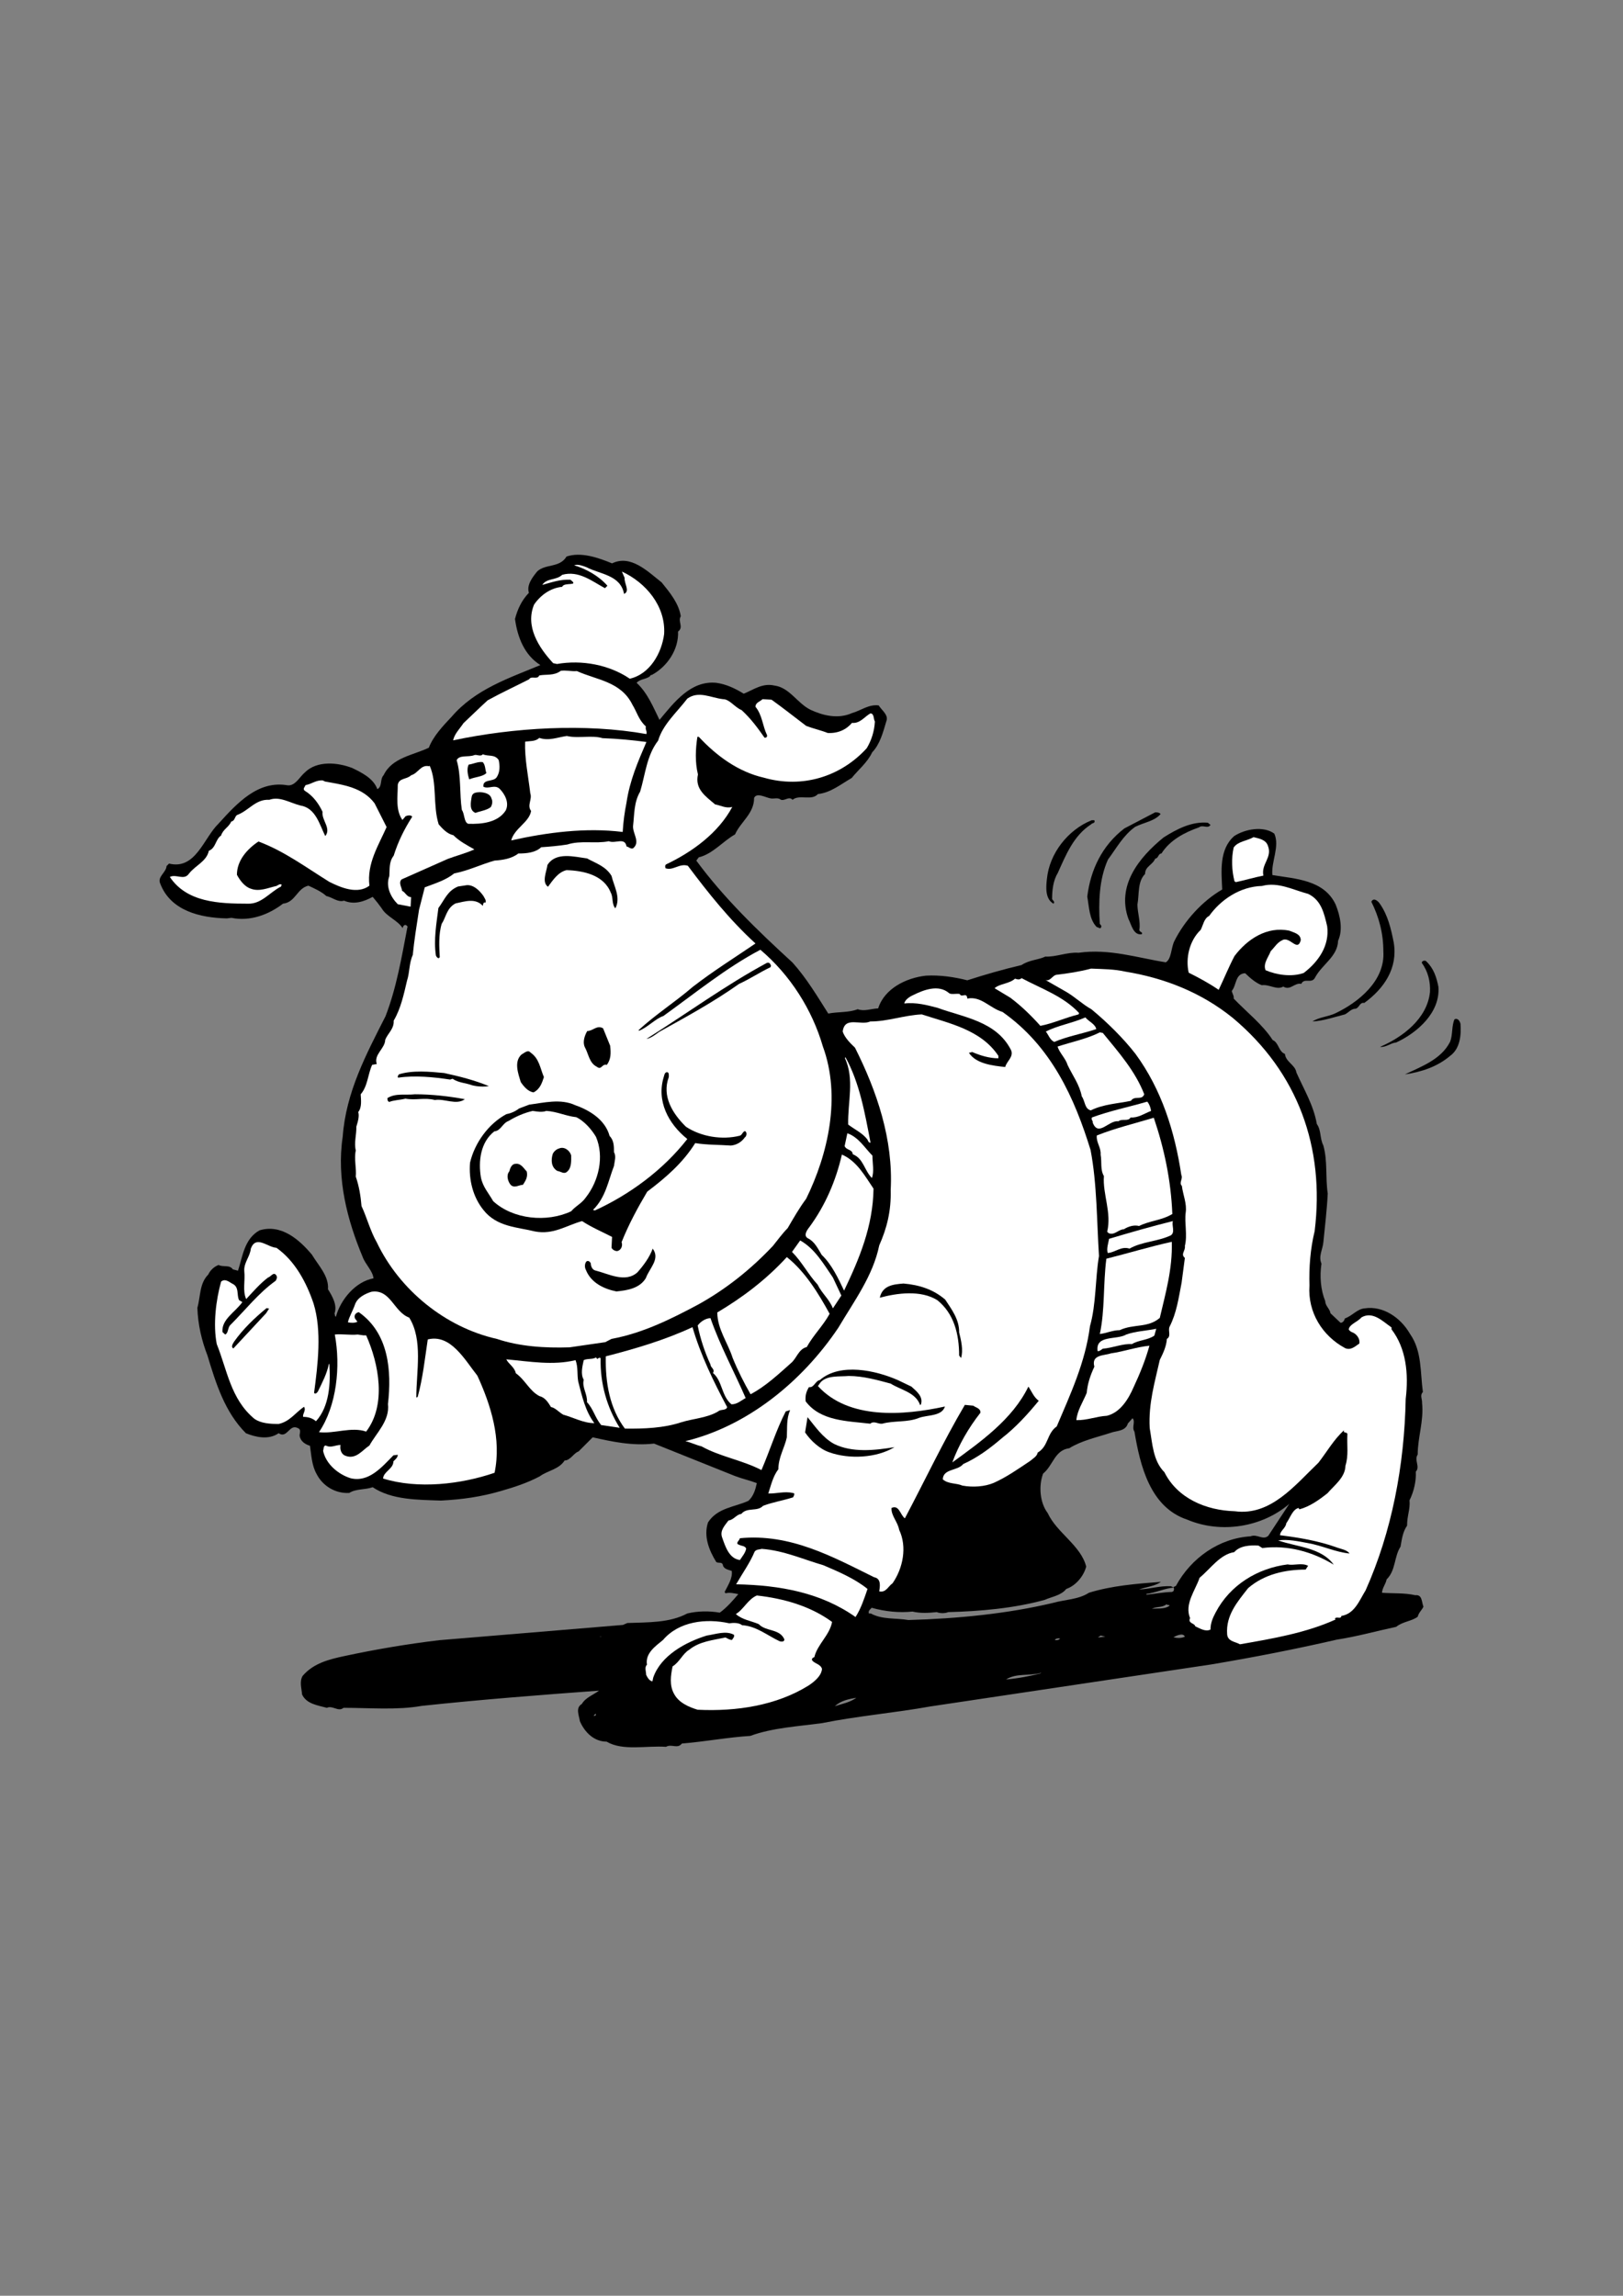
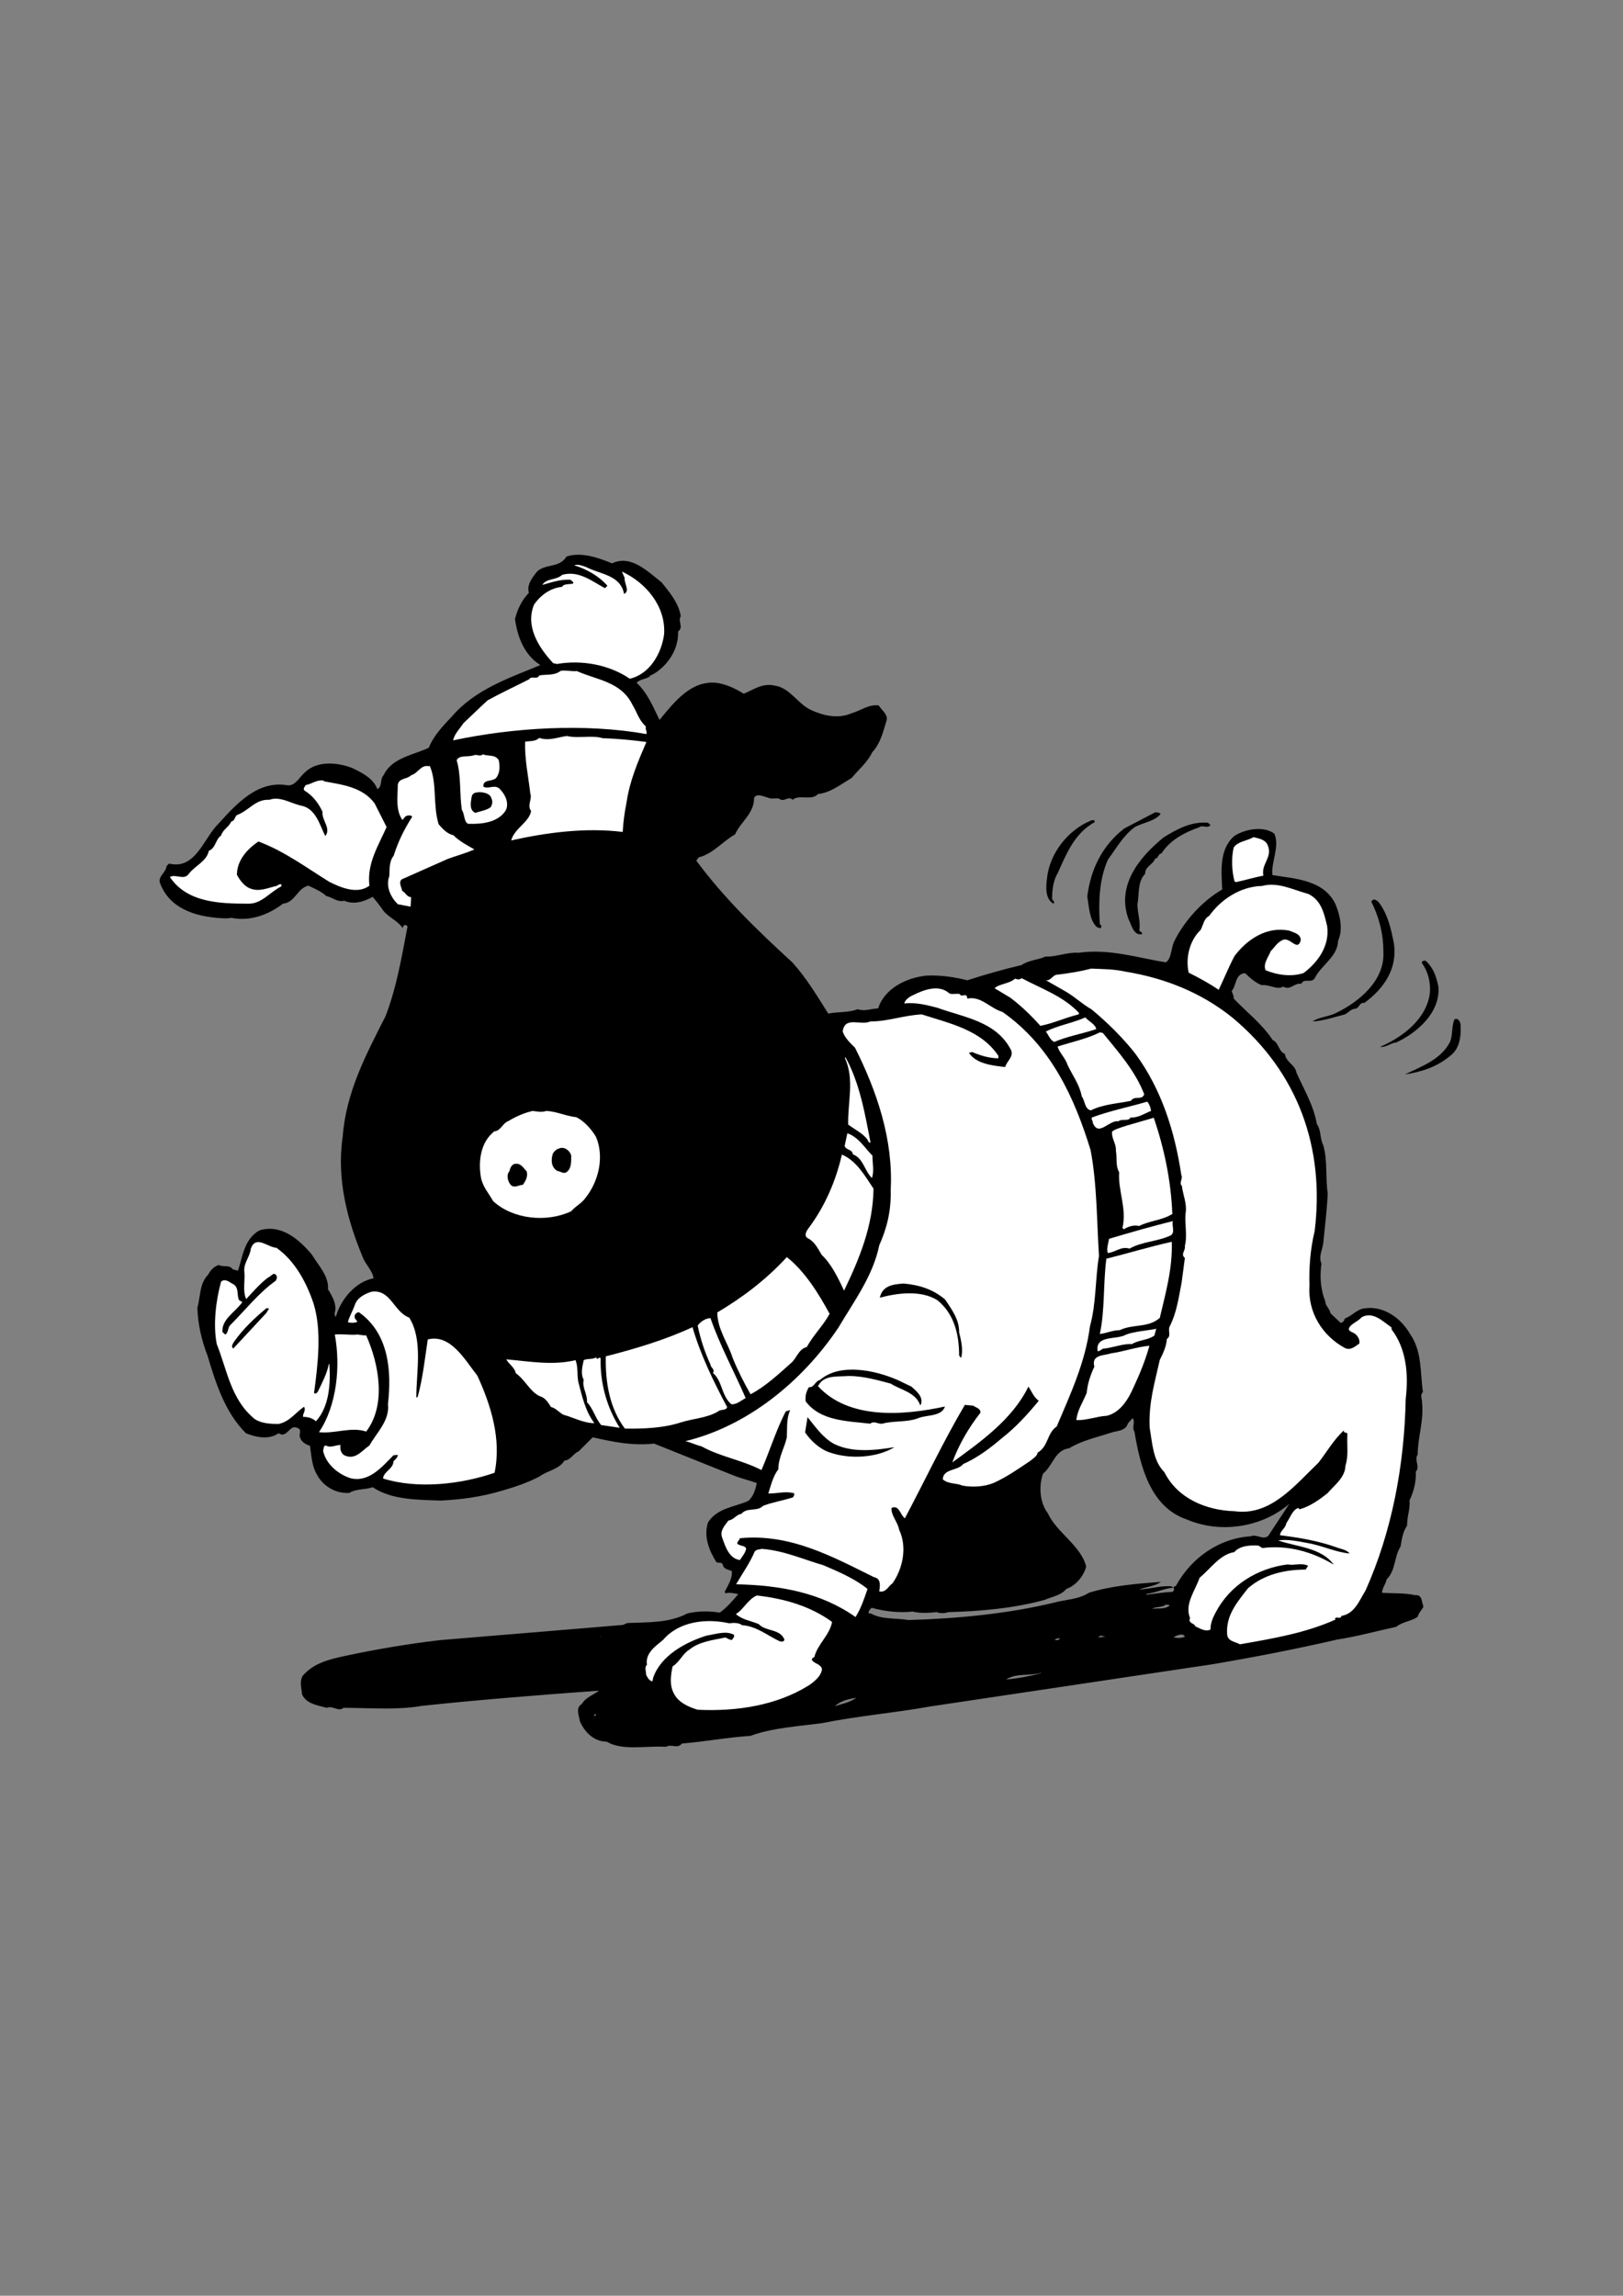
<svg xmlns="http://www.w3.org/2000/svg" version="1.2" baseProfile="tiny" id="Laag_1" x="0px" y="0px" viewBox="0 0 595.3 841.9" overflow="scroll" xml:space="preserve">
  <rect x="0" y="0" width="595.3" height="841.9" fill="#808080" stroke="none" />
  <path d="M224.5,206.6c6.8-3.3,12.9,2.8,18.2,7c3,3.7,6.3,7.7,7,12.4c-1.2,1.9,1.2,4-1,5.6c0.3,6.6-4,12.9-9.6,15.9  c-0.3,0-0.7,0.2-0.7,0.5c-1.6,1.2-3.5,0.9-4.9,2.4c4,3.7,6.1,8.9,8.4,13.6c5.4-6.5,11.5-14.5,20.8-13.6c3.7,0.5,7,2.1,10.1,4  c3.5-1.4,6.8-4,11.2-3c5.6,0.7,8.4,6.5,13.3,8.9c4.5,2.1,10.1,3.5,15.2,1.2c3.3-0.9,6.1-3.3,9.8-2.8c1.2,1.9,3.7,3.5,2.8,5.8  c-1.2,4-2.3,8.4-5.2,11.4c-1.7,3.7-5.2,6.5-7.5,9.4c-4,2.3-7.7,5.4-12.4,5.9c-2.3,2.6-6.8,0-9.3,2.1c-1.4-1.6-3.3,1-4.7-0.3  c-1.2-0.5-2.1,0-3.3-0.2c-1.9-0.3-5.1-2.3-6.1-0.2c0,5.8-4.9,8.7-7,13.4c-4.2,2.3-8.2,7.2-13.3,8.4l-0.9,1.2  c10,13.6,22.5,25.7,35.3,37.4c5.2,5.8,9.1,12.4,13.1,18.7c3.5-0.7,7.5-0.3,10.8-1.6c2.4,0.9,4.9-0.2,7.5-0.3  c2.3-7.3,10.3-11.2,17.5-12c5.2-0.3,10.5,0.5,15.2,1.7c6.5-2.1,13.1-4,19.9-5.6c2.8-1.9,6.3-1.9,8.7-3.1c4,0.2,8-1.7,12.2-1.4  c11.3-1.6,21.8,1.9,32,3.5c2.1-1.2,1.9-5.2,3.1-7.7c3.7-7.5,10.3-14.8,17.6-19c-0.3-6.6-1.2-14.7,4.4-19.6c4-2.6,10.7-3.8,14.7-0.9  c2.1,4.7-1.2,10.3-0.7,15.2c8.4,1.4,18.9,1.7,23.2,10.8c1.6,4,2.8,9.1,0.9,13.3c-0.2,5.8-5.8,8.6-8.4,13.4c-1.2,2.6-4,0-5.1,2.4  c-2.6-0.5-4,2.6-6.6,1c-2.4,1.4-5.1-0.9-7.9-0.5c-2.3-0.9-4.2-2.6-6.1-4.4c-3.7,0.2-3.1,4.4-4.9,6.5c0.2,1,0.9,1.9,0.7,2.8  c4.7,4.9,10.7,9.6,14.3,15.2c2.3,1,2.1,4.2,4.5,5.1c0.3,3,3.8,4,4.2,6.8c2.8,6.3,6.3,12,7.5,18.9c1.7,2.4,1,5.1,2.4,7.9  c1.6,5.8,0.7,11.5,1.6,17.6c-0.3,6.1-1,11.7-1.6,17.8c-0.2,2.6-1.9,5.2-0.7,7.9c-0.7,4.7-0.3,9.6,1.4,13.8c0,1.7,1.7,2.8,1.9,4.4  l3.7,3.5c0.9,0,1.4-0.9,1.6-1.6c2.8-1,4.5-3.5,7.3-3.7c6.6-1,13.1,3.3,16.6,9.4c4.4,6.3,3.7,14,4.7,21.3c-1.2,1.2-0.2,2.6-0.3,4  c0.7,6.5-1.6,12.6-1.6,18.9c-1.4,2.1,1,4.5-0.7,6.3c0.2,3.3-0.7,7.3-2.3,10.5c0.3,3.3-0.9,5.6-0.9,9.3c-1.6,2.3-1.9,4.9-2.4,7.7  c-2.4,3.7-1.7,8.7-5.1,12c-0.3,1.7-1.6,3.1-1.7,4.9c3.8,0.3,8.4,0,12.2,0.9c2.6-0.3,2.3,2.4,3,4.2c-0.5,1.2-1.7,2.1-2.1,3.7  c-2.3,1.7-5.4,1.7-7.9,3.7c-7.5,1.6-14.1,3.5-21.8,4.7c-15.2,3.5-30.6,6.5-46.1,9.1l-103,15.4c-12.7,2.3-26.7,3.5-39.6,6.1  c-8.7,1.2-18.3,1.7-26.4,4.7c-8.2,0.5-16.6,2.1-25.1,2.8c-1.6,2.1-3.8,0-5.8,1.2c-7.3-0.5-15.9,1.6-21.8-1.9c-4.5,0-8-3.3-9.8-7.5  c-0.3-2.1-1.7-4.9,0.7-6.3c1.4-2.4,4.2-3.3,6.3-4.9c-21.7,1.6-43.7,3.3-65.1,5.6c-8.9,1.6-19.2,0.7-28.6,0.7c-1.9,1.6-4-1-6.1,0  c-3.3-0.9-7.5-1.4-9.1-4.9c-0.2-2.4-1-4.7,0.2-6.8c4-4.7,9.8-6.1,15.4-7.3c11.2-2.4,22.9-4.4,34.7-5.8l67.4-5.6l1.6-0.7  c7.7-0.3,15.4,0,22-3.5c3.8-0.9,7.9-1,11.9-0.3c2.4-1.7,4.9-4.5,6.8-6.8c-1.6-0.3-3.1-0.7-4.7-0.3l-0.3-0.5c1.2-2.4,3-5.1,2.6-7.7  c-1.4-0.5-3.1-0.7-3.3-2.4c-0.5-1-1.7-0.3-2.4-0.9c-2.6-4.2-4.7-9.4-3-14.5c3.5-5.4,9.8-5.6,14.8-7.9c1.9-1.7,2.6-4.2,3.1-6.5  c-2.6-1-5.4-1.6-8-2.6c-10-4-19.7-7.9-29.7-11.9c-8,0.9-15.4-0.7-22.5-2.3l-5.2,5.2c-1.7,0.5-3,3.3-5.1,3.3  c-2.1,3.3-6.3,3.7-9.1,5.8c-4.5,2.4-9.4,4-14.3,5.4c-7.2,2.1-14.1,3.1-22,3.5c-8.4-0.3-18-0.2-25-4.9c-2.8,1-6.1,0.5-8.6,2.1  c-5.1,0.3-9.8-2.6-12-7c-1.7-3-1.9-6.8-2.4-10.3c-1.7-0.5-3.5-1.6-3.8-3.7c0-1,0.7-2.3-0.7-2.8c-3.1-1.6-3.8,4-7,1.9  c-3.7,2.6-8.6,1.4-12,0c-7.7-7.7-11-18.2-14.1-28.5c-2.1-5.4-3.5-11.3-3.7-17.5c1.2-4.2,0.7-8.9,4-12.2c0.7-1.6,2.3-3,3.8-3.5  c1.6,0.9,4-0.2,5.2,1.6l1.9,0.5c1.7-5.2,2.3-11.7,7.9-14.8c7.9-2.4,14.5,3.3,19.2,8.9c2.4,4,6.3,7.9,5.9,12.7  c1.6,2.6,3.5,5.8,2.4,8.9c0.2,0.3,0,0.9,0.5,1.2c1.7-6.3,7.2-12.9,13.8-14.1c-0.3-2.8-3-5.1-4-7.9c-5.6-13.4-9.6-28.6-7.3-44  c1.2-16.4,8.6-30.2,15.7-44.2c4-10.3,5.9-21.5,8-32.5c0.3-0.5-0.3-0.9-0.7-1c-0.7,0-1,0.9-1,1.2c-1.9-3-5.9-4.2-7.7-7.3  c-1-1.4-2.1-2.8-3.3-4.2c-3.1,1.7-6.8,3-10.5,1.4c-2.3,0.7-4.2-1.2-6.5-1.7c-1.9-1.7-4.4-2.8-6.6-3.8c-4.2,1-4.7,6.1-9.3,6.6  c-5.2,4-12,6.6-18.9,5.2l-1.7,0.2c-9.8-0.2-20.6-2.8-24.4-12.7c-1.2-2.6,2.1-4,2.3-6.5l0.9-0.9c9.8,2.4,12.7-9.4,18.2-14.7  c6.8-7.5,14.5-15.9,25.3-14c2.8,0.3,4.4-3.1,6.3-4.7c4.5-4.5,12.2-3.7,17.5-1.6c3.5,1.7,7.7,3.8,9.1,7.7c1.9-0.9,0.9-3.7,2.3-5.1  c3.1-6.5,10.8-7.3,16.6-10.1c1.6-4.2,5.1-7.9,8.4-11.4c8.7-10.1,21-14.1,32.5-18.9c-5.9-3.7-8.4-10.3-9.3-16.9  c0.9-3.5,2.4-6.8,5.1-9.6c-0.9-2.8,1.2-5.6,3.1-7.9c3.1-2.8,8.2-1.2,10.7-5.4C213.1,202.3,219.4,204.5,224.5,206.6z M415.4,520.1  l-1.7,1.9c-0.9,3-4.2,2.6-6.5,3.5c-4.9,1.6-10.5,2.8-15,5.6c-5.4,0.7-5.9,6.3-9.6,9.3c-1.7,4.5-1.2,10.7,1.7,14.5  c3.3,7.2,12.2,11.9,14.1,19.6c-0.9,3.5-3.8,7-7.3,8.2c-1.9,2.4-5.2,2.8-7.9,4c-11.2,3.1-23.7,4.2-35.4,4.5c-1.2,0.5-3,0.5-4.2,0  c-3,0.3-5.9,0.5-8.9-0.2c-4.9,0.5-10,0-15-1.4c-0.3,0.5-1.4,1-1,2.1h0.7c4.2,2.3,9.1,1.6,13.8,2.4c18-0.5,36.3-2.3,53.1-6.3  c4.2-1.2,9.3-1.2,13.1-3.7c8.4-2.6,17.3-3.3,26.4-4c-2.1,1.6-5.6,1.9-8,2.8c4.2-0.2,7.5-1.4,11.7-1.2l1,0.5c-3.5,0.3-6.5,1.9-10,2.3  v0.3c3.1-0.3,5.9-0.9,9.4-1l0.5-0.3c0.3-0.7,0.3-0.9,0-1.4c0.3-0.3,0.5-0.3,0.9-0.5c5.6-10.3,15.9-17.5,27.4-18.2  c2.4-1,4.5,1.6,6.5-0.2l7.7-11.7c-10,8.6-25.1,11-37.4,5.8c-13.6-4.5-17.3-19.7-19.4-32.3C415,523.4,416.6,521.3,415.4,520.1z   M427.9,588.3c-1.7,1.4-3.7,0.7-5.4,1.7c1.6-0.3,4.7,0.3,6.5-1.2C428.8,588.3,428.3,588.9,427.9,588.3z M396.5,594.8  c-3,1.4-5.6,1.4-8.9,1.4C390.4,595,393.4,595,396.5,594.8z M430.4,600.4c1,0.3,2.8,0.5,4.2-0.2C433.9,598.6,431.4,599.9,430.4,600.4  z M222.2,599.9c-0.3,0.5-2.1,0.2-2.3,0.4C220.7,600.4,221.5,599.9,222.2,599.9z M405.4,600.2l-1.7-0.4l-1,0.7L405.4,600.2z   M386.9,601.4c0.7,0.2,1.6,0,1.9-0.5C388.1,600.7,387.2,600.9,386.9,601.4z M409.9,603c-0.9,0.5-2.1,1-3.3,1  C407.8,604,408.5,602.6,409.9,603z M369.3,603.7c-2.6,0.5-4,1.4-6.8,1.6C364.4,604.2,367.2,603.3,369.3,603.7z M305.9,605.3l0.3-0.9  v0.9H305.9z M390,605.3c0,0.7-1.4,0.5-1.7,0H390z M325.6,605.6l0.2-0.2l0.2,0.2H325.6z M227.6,606.3c0-0.4-0.3-0.2-0.5-0.2  c0.3-0.2,0.7-0.3,1.2-0.3L227.6,606.3z M412.6,606.8c-2.3,0.4-5.2,1-7.3,0.9c1.9-0.5,4.5-0.3,6.3-0.9H412.6z M202.5,607.4  c-0.9,0.2-1.9,1.2-3,0.3C200.6,607.4,201.6,607,202.5,607.4z M160.8,608.4c-0.7,0.7-3.3,0.3-3.8-0.2L160.8,608.4z M342.4,608.6  l0.5,0.4l-4,0.3c0.9-0.3,0.7-1.2,1.9-0.9C341,609.3,342,608.8,342.4,608.6z M202.8,611.2c-1.6,0.7-3.7,1.9-5.8,1.2  C199,612.1,200.9,611.4,202.8,611.2z M354.8,611.9h0.5H354.8z M394.7,611.9c-1.4,0.9-3.7,0.9-4.9,0.9  C391.3,611.9,393.2,612.1,394.7,611.9z M365.9,613.6l1.2-0.3l0.5,0.2L365.9,613.6z M381.7,613.5c-4.4,1.2-8.9,0-12.7,2.4  c4.4-0.4,8.7-1.2,12.9-2.3L381.7,613.5z M180.1,614.3l0.3-0.2l0,0L180.1,614.3z M358.4,616.8c-1.2,1.2-3.5,0.5-4.9,0.7  C354.9,616.8,357,617.5,358.4,616.8z M332.8,620.6c-1.2,0.9-2.6,1.4-4.4,1.2C330,621.2,331,621,332.8,620.6z M306.2,625.7  c2.8-0.9,5.6-1.4,7.9-3.1C311.3,623.1,308.5,623.6,306.2,625.7z M218.4,628.5l-0.7,0.7h0.5C218.6,629.2,218.7,628.5,218.4,628.5z   M233.2,634.1c-0.9,0.3-1.9,0.9-3,0.5C231.1,633.4,232.4,634.1,233.2,634.1z" />
  <path fill="#FFFFFF" d="M228.9,217.8c2.3-1,0-3.8,0.2-5.9l-1-2.3c8.7,4,16.1,12.6,15.5,22.9c-0.9,7-5.2,14.7-12.6,16.4  c-7.5-5.1-17.5-7-26.7-5.4l-1.4-0.3c-5.4-5.8-10.3-13.6-7-21.5c2.4-3.5,6.1-6.1,10.3-6.5c0.7-1.9,6.5,0,3-2.6c-3.7-0.2-7,1-10.3,1.9  c1.7-2.6,5.1-1.6,7.3-3.7c6.1-1.7,11,2.4,15.7,4.9l0.9-0.9c-3.3-3.7-7.7-6.1-12.2-7.5c1.4-0.5,3.1,0.2,4.5,0.7  C220,210.6,227.6,210.8,228.9,217.8z" />
  <path fill="#FFFFFF" d="M211.6,246.1c7.3,3.3,16.2,3.8,20.4,12.4c1.6,2.6,2.3,5.6,4.9,7.9c-0.3,1.2,0.5,1.6,0.2,2.8  c-22.4-4-48.7-2.4-70.9,2.3c0.5-2.4,2.4-4.2,3.8-6.3c3-2.8,5.8-5.6,8.9-8.4c5.1-2.8,10.1-5.1,15.2-7.7c0.7-1.4,3,0.3,3.7-1.4  c2.6-0.5,5.4,0.2,7.9-1.7C207.6,245.7,209.7,246.3,211.6,246.1z" />
-   <path fill="#FFFFFF" d="M272,260.4c3.3,3,5.9,6.5,8.4,10.1c0.5,0.2,1.2-0.3,0.9-1c-1.6-3.3-1.7-7.3-4.2-10.3c0-1.6,1.7-1.9,2.6-2.8  l3.3,0.2c4.2,3,8.6,6.5,12.7,9.6c2.6,1,5.4,1.6,7.9,2.6c3.7,0.2,6.8-1.2,8.9-3.7c3,0.3,4.7-2.4,6.8-3.5c1.4,0.2,1,1.9,1.6,3  c-0.2,3.5-1.2,6.8-3,9.8c-9.6,10.5-23.7,14.8-37.7,10.8c-9.3-2.1-17.3-7.9-23.9-15h-0.5c-0.7,4.5-0.9,9.3,0.2,13.8  c-1.2,5.4,2.8,8,6.3,11c1.9,0.3,4,1.6,6.3,0.9c-5.1,9.6-14.8,16.6-24.3,21.1c-0.5,0.5-0.3,0.9-0.2,1.4c2.8,1,5.1-1.9,8.2-0.9  c7.5,10,15.2,19.7,24.8,28.5c-7.5,5.1-15.5,10.1-23,15.9c-6.5,5.6-13.6,10.1-19.9,15.9l0.2,0.2c3.1-1.2,6.1-4.5,8.9-5.4  c11.7-8.4,23.2-17.8,35.6-24.3c11,9.3,19,22,22.9,35.4c6.8,18.5,1.9,39.6-6.1,55.9c-2.6,3.5-4.7,7.2-6.8,10.8  c-1.9,1.9-3.7,4.4-5.4,6.5c-8.2,8.7-17.3,15.9-27.4,21.5c-10.1,5.4-20.4,10.5-31.8,12.6l-2.3,1.2l-13.1,1.9  c-9.1,0.3-18.3-0.3-26.7-3.1c-18.7-4.2-35.6-17.8-44-35.4c-2.4-4.2-3.7-9.3-5.6-13.3c-0.3-3.7-0.9-7.3-2.1-10.8c0.3-3-0.7-6.5,0-9.6  c-0.7-2.8,0.3-5.9,0.2-8.7c0.5-1.7,1.2-3.8,0.7-5.4c1.4-1.7,1-4.5,0.9-6.5c2.6-3,2.6-7.3,4.2-10.8l1.7-0.3c-1.2-3.5,3-5.6,3.1-8.9  c0.9-2.3,3.3-4,3.1-7c2.6-4.4,3.7-9.6,4.9-14.7c1-3,0.7-6.3,2.1-9.4c0.5-5.2,1.4-10.8,2.3-16.6l2.1-8.2c3.7-1.4,7.7-2.6,10.8-5.1  c5.2-1,9.8-3.3,14.8-4.7c3-0.2,6.3-0.7,8.7-2.6c3,0,6.3-0.3,8.4-2.3c3-0.2,6.5-0.5,9.6-1c4.9-1.6,10.3-0.2,15.2-1.2  c2.4,1,5.9-1.6,6.5,1.9c0.9,0.2,1.4,1,2.4,0.7c2.8-2.3-0.2-5.4,0-8.2c0.5-4.4,0.3-8.7,2.6-12.6c1.9-6.3,2.4-13.3,6.6-18.7  c1.7-5.9,6.8-10.3,10.7-15.4c4.2-3,8.6-0.3,13.1,0.2C267.6,256.4,269.5,259.4,272,260.4z" />
  <path fill="#FFFFFF" d="M221,270.7c5.6,0.2,10.8,0.7,16.1,1.4c-3.1,7.2-6.1,14.1-7.3,22.2c-0.7,3.5-1.2,7.2-1.4,10.8  c-13.6-1.7-27.9,0.2-40.9,3.1c1.2-4.5,6.6-6.6,7.3-10.8c-1.6-2.1,0.5-4.2-0.3-6.5c-0.7-6.1-2.1-12.6-1.9-18.9c1.7-0.3,3.8,0,5.2-1.4  c3.5,1.2,6.6-0.2,10.1-0.7C212.1,270.9,217,269.5,221,270.7z" />
  <path fill="#FFFFFF" d="M182.9,278.7c0.5,2.1,0.5,4.5-0.7,6.3c-1.2,1.9-5.2,0.5-4.9,3.5c1.9,1,4-0.9,5.9,0.7c1.9,1.9,3.7,5.1,2.3,8  c-2.8,4.4-8.7,5.1-13.8,4.9c-1.6-0.7-1.2-3.5-2.3-5.1c-0.9-5.9-0.2-12.6-1.9-18.2c0.9-2.1,4.4-1,6.5-1.9c0.9-0.3,2.3,0.7,3.1-0.3  C179.1,277.5,181.4,276.5,182.9,278.7z" />
-   <path d="M178.4,283.5c-1.4,1.4-4.2,1.4-6.3,2.3c-0.5-1.6-1-3.8-0.2-5.4c1.6-0.2,3.5-1.2,5.2-0.9  C178.1,280.7,177.9,282.2,178.4,283.5z" />
  <path fill="#FFFFFF" d="M160.9,302.3c1.4,1.6,3.1,3.5,5.4,4c2.3,2.3,5.1,3.7,7.7,5.2c-3.1,1.4-6.6,2.3-9.8,3.5l-16.9,7.5  c-1.2,1.2,0,2.8,0.2,4.2c1.2,0.5,1.7,2.3,3.3,2.3l-0.2,3.5l-4.7-0.9c-2.6-2.6-4.5-6.5-3.1-10.3c0.2-2.6-0.2-5.2,1.6-7.5  c1.6-5.1,3.8-9.6,6.8-14.3c-0.5-0.7-1.6-0.5-2.4-0.2l-1.2,1.4c-2.6-3.7-1.7-8.6-1.7-12.9c0.5-2.6,3.3-1.9,4.9-3.5  c2.6-0.7,3.5-4,6.6-3.3l0.2-0.2C160.4,287.1,158.7,295.3,160.9,302.3z" />
  <path fill="#FFFFFF" d="M119.2,286.6c6.6,1.2,13.8,2.1,18.2,8l4.4,8.7c-3,6.8-7.3,13.4-6.3,21.5c-4.4,3.3-10.5,0.7-14.7-1.4  c-8.7-5.4-16.6-11.3-26-14.8c-4.2,2.8-7.9,7-7.9,12.2c1,1.9,2.8,4.4,5.1,5.1c3.1,1.2,6.3-0.3,9.4-1c0.5-0.2,1.2-0.9,1.9-0.5  l-0.2,0.7c-4.2,2.1-7.2,6.5-12.2,6.3c-10.7,0-22.4-0.5-28.6-9.8c2.3-1.2,5.2,1.4,7-1.2c2.3-3,6.5-4.5,7.3-8.4c2.6-1,2.4-4.2,4.5-5.6  c0.7-2.3,2.8-3,3.7-5.1c1.4-0.3,1.2-1.7,2.1-2.4c4.4-1.6,6.8-5.9,11.9-5.6c3.8-1.4,7.7,1.2,11.4,2.1c5.6,0.9,7,7,9.1,11.2  c2.3-2.8-1.4-5.8-1-8.9c-1.4-3-3.5-5.9-6.5-7.7c-0.9-0.7,0-1.4,0.3-2.1c2.1-0.3,3.8-1.9,6.3-1.7L119.2,286.6z" />
  <path d="M180.3,292.9c0.5,1,0.2,2.3-0.3,3.1c-1.6,1.2-3.7,1.4-5.6,2.1c-2.4-0.9-1.7-4-1.4-5.9c0.3-1.6,1.7-1.6,3-1.7  C177.7,290.6,179.8,291,180.3,292.9z" />
  <path d="M425.7,298.5c-2.1,2.6-6.1,3.1-9.3,4.7c-4.4,3.1-7,8-10,12c-3.3,7.3-3.5,15.9-3,23.6c0.3,0.5,0.7,0.5,0.5,1.2  c-0.3,0.9-1,0-1.6,0c-2.8-2.8-2.8-7.3-3.5-11.2c1.2-9.8,5.4-18.7,13.6-25l11.3-5.9C424.4,297.9,425.1,297.9,425.7,298.5z" />
  <path d="M401.4,300.9c0.5,1-0.9,0.9-1.2,1.4c-6.5,4.2-9.3,11.4-12.2,17.8c-1.7,2.8-2.1,6.3-2.1,9.6c0.2,0.5,1.2,1,0.5,1.7  c-3-1.7-2.8-5.8-2.4-9.1c0.9-9.3,7.7-18,16.4-21.5H401.4z" />
  <path d="M444,302.5c-1,1.6-2.8-0.2-4.2,0.9c-5.4,1.9-10.7,4.7-13.8,9.6c-1.2,0-1,1.7-2.3,1.9c-0.9,2.3-3.7,2.8-3.7,5.6  c-2.8,2.8-2.1,7.3-2.8,11.2c0,3,1.2,6.3,0.7,9.3c0,0.9,1.4,0.7,0.9,1.6c-3.1,0.5-3.8-3.5-4.9-5.6c-4.4-12.2,3.8-22.5,12.9-29.9  c4.9-3.1,10.3-5.9,16.2-5.4L444,302.5z" />
  <path fill="#FFFFFF" d="M465.1,310.3c1.6,4.2-2.6,6.6-1.7,10.8c-3.5,0.7-6.8,1.7-10.1,2.4l-0.5-0.3c-1-4-1.2-8.4-0.3-12.4  c1.6-2.3,4.9-2.4,7.3-3.8C461.8,307.5,464.4,307.9,465.1,310.3z" />
  <path d="M224.3,321.2c0.9,3.8,3.5,8,1.4,11.9c-1.4-1.6-0.7-4-1.7-5.8c-2.6-6.5-10.1-8-16.2-8.2c-3.1,0.7-5.1,3.8-6.8,6.1  c-2.4-1.7-0.5-5.6-0.2-8c3.1-4.9,9.8-3,14.5-2.4C218.6,316.6,222.2,317.7,224.3,321.2z" />
  <path fill="#FFFFFF" d="M479.8,327.8c4.9,2.3,5.9,7.3,7,11.9c0.9,7-3.1,12.9-8.6,17.1c-4.5,1.6-10,0.7-14-1c-1-2.4,1-4.7,1.9-7  c1.4-1.4,2.3-3.1,4.2-4c2.8-1.6,5.6,4.5,6.8,0c0-2.4-2.6-2.8-4.2-3.5c-8.2-1.7-15.4,3.1-20.1,9.3c-2.1,4-3.8,8.2-5.8,12.4  c-3.5-2.4-7.2-4.4-11-6.3c-1.2-5.2,0.2-11.7,4.4-15.7c0.9-1.7,1.2-4.2,3.1-5.1c4.2-5.9,11.3-10.8,19.4-11  C468.8,323.3,474.4,326.4,479.8,327.8z" />
  <path d="M177.4,328.7c0.3,0.7,1,1.4,0.7,2.3c-0.9-0.3-0.9,0.7-1,1.2c-2.8-3-6.6-1.6-10-0.9c-3.3,1.7-3.5,5.1-5.1,7.5  c-1.2,4-0.9,8.6-0.7,12.2c-0.5,1-1.2-0.2-1.4-0.5c-0.9-5.8,0.2-11.9,0.9-17.5c2.3-3.1,3.3-6.3,7.2-7.9l3.3-0.5  C173.9,324.5,176.1,326.8,177.4,328.7z" />
  <path d="M511.2,345.6c1.6,9.4-3.5,16.9-10.8,22.2c-1.7-0.3-1.7,1.6-3.1,2.1c-1.7,0-2.6,1.4-4,2.1c-4,1-7.9,2.4-11.9,2.6  c2.4-1.6,5.6-1.7,8.4-3c8.4-4,18.3-11.9,17.6-22.7c0-6.6-1.6-12.6-4.4-18.2c0.7-1.6,2.3-0.5,3.1,0.7  C509.1,335.7,510.2,340.6,511.2,345.6z" />
  <path d="M527.6,361.9c0.7,9.4-7.7,16.8-15.5,20.4c-2.1,0.2-3.8,1.9-5.9,1.6c8.2-3.5,17.3-10.3,18.3-20.1c0.2-3.8-0.7-7.5-3-10.7  c0-0.9,1.4-1,1.7-0.5C525.9,355.2,526.9,358.4,527.6,361.9z" />
-   <path d="M282.8,354.2l-0.2,0.5c-4,1.9-7.7,4.4-11.5,6.1c-9.6,6.8-19.6,12.2-29.3,17.6c-1.4,1-3,2.3-4.7,2.6  c14.8-9.3,29-19.7,44.2-27.9C282.3,352.8,282.6,353.6,282.8,354.2z" />
  <path fill="#FFFFFF" d="M412.7,356.3c14.1,2.3,27.8,7.5,39.6,17.1c23.7,19.9,33.7,47.3,29.9,78.1c-1.6,6.5-2.1,13.4-1.9,19.9  c-0.7,9.8,4.7,18.5,13.1,23c2.1,0.9,3.7-0.7,5.2-1.7c0.3-1.7-0.9-3.3-2.3-4c-0.7-0.2-1.4-0.7-1.6-1.2c0.3-1.9,3.1-2.6,4.7-4.4  c4.2-2.4,7.9,1.6,11,3.7v0.7c5.4,7,6.3,16.4,5.2,25.5c-0.5,24.6-5.1,48.7-14.7,70.2c-2.3,3.7-4,8.6-8.9,9.4c-0.2,1.4-1.7,0-2.4,1  l0.3,0.3c-10.8,4.9-23,7-35.1,9.1c-1.7-1-4.5-1-4.7-3.7c-0.5-7,3.8-11.9,7.7-16.9c5.9-5.1,13.6-6.8,21.1-6.8l0.9-1.4  c-2.4-1.2-5.1,0-7.5-0.5c-11,1.4-21.1,7.5-26.4,17.6c-1,1.9-1.9,3.8-1.9,6.3c-1.9,0.9-3.8-0.4-5.6-1.2c-0.2-1.2-2.8-1-1.9-3  c-2.1-5.2,1.9-10.1,3.5-14.8c4-3.3,7.5-8.6,12.7-9.4c2.1-2.4,5.9-2.6,8.9-2.4l1.4,0.9c9.4-1.2,18.5,1.4,26.2,6.1  c-4.5-6.3-13.6-6.5-20.4-8.9c3.5-0.5,7.3,0.3,11,1c5.2,0.9,10,3.3,15.2,3.8c-1-1.4-3.1-1.6-4.9-2.3c-6.5-2.3-13.4-3.5-20.6-4.4  c0-1.6,2.1-2.6,2.3-4.4c1.4-1.9,2.3-5.1,4.5-5.6l0.3,0.5c3.8-1,7.3-3.5,10.3-5.9c2.6-3,6.5-5.8,6.6-10.1c1.2-3.8,0.5-7.5,0.7-11.3  c0.2-1.4-1.7-0.3-1.2-1.7c-3.7,3.3-6.3,7.9-9.4,11.9c-8.6,8.2-17.5,19.6-30.7,17.8c-10.5-0.3-21-4.7-25.8-14.3  c-4.2-4.2-4.4-10.5-5.4-16.2c-0.5-9.1,1.9-16.9,3.7-25c1.2-2.4,2.4-4.9,2.6-7.7c1.7-1,0.3-3,1-4.5c2.6-5.1,3.3-10.5,4.4-16.1  l1.2-9.1c-1.7-1.4,0.3-2.6,0-4.4c1-4-0.2-8.4,0.3-12.2c0.5-3.3-1-6.5-1.4-9.8c-1.2-1.2,0.5-2.6-0.2-4c-2.4-15.9-7.2-31.3-16.8-44.4  c-4.5-5.8-10.5-11.7-16.2-16.4c-3.1-1.7-5.9-4.4-9.1-6.3l-7.7-4.4c1.7,0.5,2.3-1.4,3.8-1.9c4.2-0.5,8.9-1.2,12.9-2.3  C404.7,355.4,408.7,355.4,412.7,356.3z" />
  <path fill="#FFFFFF" d="M395.8,371.5l-0.2,0.5c-4.9,1.2-9.3,3.3-14,4.2c-3.3-3.7-7-7.3-11-10.3l-5.8-3.5c1.9-1.7,5.4-1.6,7.5-3.5  c0.9,0.3,1.7,0.5,2.4-0.2C382,362.6,390,365.3,395.8,371.5z" />
  <path fill="#FFFFFF" d="M352,364.5c0.7,1.6,2.6-0.9,2.8,1.7c5.1-1,8.2,3.5,12.9,4.9c18,12.6,26.5,31.8,32.3,50.6  c2.4,12.4,2.3,26.7,3.1,38.9c-1.4,8.2-1,17.6-3.3,25.7c-1.7,13.3-7.2,25-12.2,36.8c-3.7,2.6-3,7.3-7,9.6c-0.2,1.4-1.9,2.3-2.8,3.1  c-4.2,2.8-8.6,5.9-13.3,8c-3.3,1.4-7.7,1.7-11.5,1c-2.3-1-5.2-0.5-7.2-2.3c0.2-4,5.4-3,7.5-5.6c5.2-2.3,10-5.9,14.3-9.6  c4.9-3.8,9.3-8.6,13.4-13.6c-1.9-1.4-2.6-3.5-3.8-5.2c-5.8,12-17.6,20.3-27.9,27.8c2.3-6.3,5.9-12.6,10.3-18.2  c0.2-1.6-1.7-1.9-2.6-2.6l-3.1-0.3c-7.9,13.4-14.7,27.8-22,41.6c-1.7-1.2-2.1-5.1-4.9-3.8c-0.2,2.8,2.3,5.1,2.8,8  c3,6.3,1.4,14.1-2.4,19.6c-1.7,1.2-2.4,3.5-4.9,3c0.2-1.6,0.9-4.7-1.9-5.2c-15.2-7.5-30.7-16.1-49.2-14.3c-0.2,0.9-1.9,1.9-0.3,2.4  c0.9,0.5,2.1,0.3,2.6,1.4c-0.3,1.6-1.4,2.8-2.3,4.2c-4-0.5-5.4-5.1-6.5-8.2c-1-2.6,1-4.5,2.3-6.3c1.9-0.2,3-2.3,4.7-2.4  c2.1-2.6,5.9-0.7,8-3c3.8-1.4,7.3-1.9,11-3.1c0.2-0.5,1-1.6-0.2-1.6c-2.8-0.7-6.1,0.3-8.9,0.2c1-3,1.7-6.3,3.7-8.9  c0-4.4,2.3-7.9,3.1-11.7c0.2-3.8-0.2-6.6,1.2-10l-1.6,0.5c-3.5,6.8-5.8,14.3-8.9,21.5c-7.2-3.7-15.2-4.9-22-8.7  c-2.1-0.5-3.8-1.4-5.9-1.9c22.4-5.4,42.6-21.5,56.1-41.6c5.8-9.8,12.7-19,15-30.2c2.8-6.3,4.4-12.6,4.2-20.3  c1-18.5-5.1-36.3-13.1-52.2c-1.7-1.6-3.8-3.7-4.5-5.9c0.7-5.8,6.6-2.1,10.1-3.7c6.5,0,12.4-2.3,18.9-2.6  c10.1,3.3,21.7,5.6,28.1,15.2v0.9c-3.3,0-6.6-1-9.6-2.3l-1.2,0.3c2.6,4,8.6,4.7,13.3,5.2c0.5-2.1,3.3-3.8,2.1-6.3  c-5.4-10.5-17.3-11.9-26.9-15.4c-3.8-1-7.9-2.1-12.2-1.6c0.2-1.4,2.1-2.6,3.3-3.1c3.8-1.9,9.3-4,13.1-0.7  C348.8,364.8,350.7,364.3,352,364.5z" />
  <path fill="#FFFFFF" d="M402.1,377.4c-5.1,1.7-10.5,2.6-15.4,4.7c-1.6-0.7-2.1-2.6-3.1-3.8c4.5-2.3,9.8-3.1,14.5-5.2  C399.3,374.6,401.7,375.5,402.1,377.4z" />
  <path d="M535.7,375.5c0.3,4.2-0.2,9.1-3.8,11.7c-4.7,4-10.5,5.9-16.6,6.8c5.8-2.8,13.3-5.4,16.6-12c1-2.6,0.5-5.8,1.6-8.2  C534.8,373.2,535.5,374.6,535.7,375.5z" />
  <path d="M223.8,383.5c0.3,2.8,0.3,4.9-1.2,7c-1.9-0.5-1.9,2.1-3.7,0.7c-2.8-1.4-3-4.7-4.4-7.2c-0.9-1.9,0-4.4,0.9-5.9  c2.1,0,3.5-2.3,5.8-1L223.8,383.5z" />
  <path fill="#FFFFFF" d="M404.5,378.8c5.9,7.2,11.9,14,15.2,22.5c-0.9,2.4-3.5,0.3-4.9,2.4c-4.7,1-10.1,1.2-14.7,3.5  c-2.3-0.5-2.1-3.5-3.3-5.1c-0.9-4.5-3.3-7.5-5.2-11.5c-0.7-2.4-3-4.5-3.7-6.8c5.2-1.7,10.7-2.8,15.5-5.2L404.5,378.8z" />
  <path d="M199.5,395c-0.7,2.1-1.4,4.4-3.8,5.6c-2.1-0.3-3.7-2.3-4.7-3.8c-0.9-3-2.6-7.5,0.3-10.1c1-0.5,2.3-1.9,3.3-0.7  C197.8,388.2,198.1,391.7,199.5,395z" />
  <path fill="#FFFFFF" d="M319.3,419c-0.7,0.2-0.9-0.7-1.2-1.2c-1.9-2.4-4.5-3.5-7-5.4c-0.2-8.2,2.4-16.6-1.2-24.4l0.2-0.3  C315.3,397.1,317.2,408.1,319.3,419z" />
  <path d="M179.3,398.3c-1.7,0.3-4.2,0.2-6.1-0.3c-2.4-0.9-5.1-0.9-7.2-2.4l-0.9,0.3c-5.9-0.9-12.9-1.6-19-0.7c-0.5-0.2,0-0.9,0.2-1.2  c4.9-1.6,11.4-1,16.6-0.5C168.4,394.7,174,396.1,179.3,398.3z" />
  <path d="M245.3,395c-2.6,7,1.4,13.4,6.3,18.2c5.6,3.7,13.3,4.9,19.7,3.3c0.9-0.2,1-1.4,1.9-1.7c0.9,0.3,0.7,1.9,0,2.3  c-1.2,1.7-3,2.8-5.1,3c-4-0.3-8.9-0.2-13.1-0.9c-4.5,7.2-10.7,12.6-17.6,17.8c-3.5,5.9-6.8,12-9.4,18.5c0.5,1.4-0.2,3-1.6,3.3  c-0.9,0-1.7-0.5-2.1-1.2l0.2-4c-3.7-1.9-7.5-3.5-11-5.8c-5.8,1.6-10.5,5.1-17.3,3.8c-6.3-1.6-14-1.6-18.9-7.9  c-3.8-4.7-5.4-11-4.9-17.3c1.7-7.3,6.8-14.3,13.3-17.8c1.6-0.3,3.3-1,4.7-2.1l3.7-1.4c5.4-0.7,11.5-2.3,16.9,0.2  c5.4,1.9,11,5.4,12.6,11.3c1.6,1.6,1.6,3.8,1.6,5.9c0.9,1.6,0.2,3.3,0,5.1c-2.1,5.4-3,11.5-7.7,16.1l0.7,0.2  c12.7-5.8,25-14.8,33.9-26.2c-7-5.6-11.4-14-8.6-22.9c0.2-0.7,0.3-1.4,1-1.6C245.5,393.1,245.3,394.3,245.3,395z" />
  <path d="M170.5,403.1c-3.1,2.3-7.5-0.3-11,0.3c-3.8-1-7,0.2-10.8-0.5c-1.9,0.5-4.2,0.5-5.9,1.2c-0.7-0.2-0.7-0.9-0.7-1.4  c3-1.9,6.6-1,10.1-1.4C158.3,401.3,164.6,402,170.5,403.1z" />
  <path fill="#FFFFFF" d="M422.2,407.4c-2.4,0.9-4.7,2.6-7.5,2.4c-0.9,1.6-3,0.3-4.5,1.4c-3.5-0.5-7.3,5.9-9.4,0.5  c0.2-0.7-0.7-1-0.3-1.9c6.5-2.4,13.4-3.8,20.3-5.8C421.5,404.8,422,406,422.2,407.4z" />
  <path fill="#FFFFFF" d="M200.4,407.4c3.8,0.2,7.2,1.9,11,2.3c2.8,1.4,5.4,4.2,7.2,7.2c3.1,7.3,1,16.2-3.7,22.2  c-1.6,2.3-3.7,3.1-5.4,5.1c-8.9,4.2-21.3,3-28.6-3.7c-1.7-3-3.8-5.2-4.5-8.7c-1-5.9-0.2-12.9,4.9-16.9c2.4-0.2,3-3,5.2-3.8  c2.8-1.7,5.8-3,8.9-3.7C196.9,407.6,198.7,408,200.4,407.4z" />
-   <path fill="#FFFFFF" d="M423.2,409.9c3.8,11.2,6.3,22.9,6.8,35.3c-4,2.4-8.2,2.4-12.2,4.4c-1.9-0.5-4,0.2-5.6,1.2  c-1.9,0-3.5,2.4-5.6,1.4l-0.5-0.5c1.7-7-1.7-13.8-1.2-20.4c-1.4-2.4-0.7-5.1-1.2-7.9c0.2-2.6-1.7-4.5-1.4-7  C409.1,413.7,416.2,412,423.2,409.9z" />
+   <path fill="#FFFFFF" d="M423.2,409.9c3.8,11.2,6.3,22.9,6.8,35.3c-4,2.4-8.2,2.4-12.2,4.4c-1.9-0.5-4,0.2-5.6,1.2  l-0.5-0.5c1.7-7-1.7-13.8-1.2-20.4c-1.4-2.4-0.7-5.1-1.2-7.9c0.2-2.6-1.7-4.5-1.4-7  C409.1,413.7,416.2,412,423.2,409.9z" />
  <path fill="#FFFFFF" d="M320,423.8c0,2.8,0.7,5.8-0.2,8.2c-2.8-2.8-3.1-7.2-7-8.7c-0.2-1.9-2.3-1.4-3-3l1-4.7  C314.9,417,317.2,421,320,423.8z" />
  <path d="M209.5,423.7c0,1.9,0.2,4.5-1.4,5.9c-1.2,1.2-2.3,0-3.7-0.2c-2.3-1.4-2.3-4-1.7-6.1c0.3-0.9,1.4-1.9,2.3-2.1  C206.9,420.3,209,421.9,209.5,423.7z" />
  <path fill="#FFFFFF" d="M320.4,435.9c-0.2,13.8-5.2,25.7-10.8,37.4c-2.1-4.4-4.5-9.6-8.2-13.1c-1.4-2.3-2.6-4.9-5.1-6.1  c-1.7-1-0.3-3,0.5-4c5.9-8,9.8-17.1,12-26.7C314.3,425.8,317.2,431.2,320.4,435.9z" />
  <path d="M193.2,429.6c0.5,2.1-0.5,3.5-1.4,4.9c-1.4,0-3.1,1.4-4.5,0c-1-1.2-1.7-3.5-0.5-4.9c0.3-1.2,0.9-2.8,2.3-2.8  C191.1,426.5,192.2,428.6,193.2,429.6z" />
  <path fill="#FFFFFF" d="M430.2,447.8c-0.5,1.7,0.9,4-0.7,5.2c-4.7,2.3-10.7,2.3-15.2,4.9c-3.1-1-5.2,1.4-8,1.6  c-0.5-1.6,0.2-3.5,0.5-5.2C414.5,452,422.5,449.7,430.2,447.8z" />
-   <path fill="#FFFFFF" d="M305.5,468.5l3.1,6.6l-3.1,4.7c-1.4-3.5-4-5.4-5.6-8.7c-3.5-3.8-5.8-8.4-9.4-12l3-4.2  C298.9,457.9,302.2,463.7,305.5,468.5z" />
  <path fill="#FFFFFF" d="M115,478c3.1,10,1.6,22.3,0.2,32.8c0.5,0.7,1.2-0.2,1.4-0.5c1.6-3.3,3.3-6.5,4-10l0.2-0.2  c0.5,7.3,0,15.7-4.9,21.1c-1.4-1.2-3-1.6-4.7-1.6c-0.3-1.2,1.2-2.4,0.3-3.7c-3.3,2.3-5.2,5.4-9.3,6.3c-3.1,0-6.5-0.2-8.9-1.9  c-8.7-7.2-10-18-13.8-27.4c-1.4-7.2-0.3-16.1,1.6-22.9c1.4-1.2,2.8,0,4,0.7c2.8,1.2,1.6,4.2,2.6,6.1l1.2,0.7  c-2.6,3.7-7.7,6.3-7.3,11l1,0.9c1.2-0.5,0.9-2.6,1.9-3.5c5.6-5.6,10.3-11.7,16.6-16.2c0.3-0.5,0.7-1.2,0.3-1.9  c-1-1.7-2.1,0.5-3.1,0.7c-3,2.3-5.4,5.1-8,7.9c-1.4-3.1-0.3-6.6-0.7-10.3c-0.2-3.1,2.1-5.2,2.4-8.2c1.9-5.1,6.1-0.5,9.4-0.3  C108.2,462.4,112.4,470.3,115,478z" />
  <path fill="#FFFFFF" d="M429.8,455.4c0.3,10-2.3,18.9-4.4,27.9c-4.4,3.8-9.6,2.1-14.7,4.5c-2.6,0-5.1,1.2-7.3,1.4  c1.9-8.7,1.2-18.3,2.4-27.6C413.8,459.6,421.6,457.2,429.8,455.4z" />
  <path d="M236.9,468.7c-2.3,3.8-6.8,4.5-10.8,4.9c-4.5-0.9-9.3-3.1-11.2-7.9c-0.5-0.9-0.5-2.3,0.2-3.1c0.7-0.5,1.4,0.2,1.6,0.7  c0,1,0.5,2.3,1.6,2.6c4.9,1.2,11,4.7,15.5,0.7c2.3-2.6,4.5-5.6,5.6-8.7C242.3,461.7,238.1,465.2,236.9,468.7z" />
  <path fill="#FFFFFF" d="M304.3,481.8c-2.4,4.4-5.9,7.7-8.4,12.2c-3,0.7-3.7,4.2-5.8,5.9c-4.5,4-9.4,8.6-14.8,11.4  c-2.3-4-4.7-8.7-6.6-13.4c-1.7-5.4-5.6-10.5-5.6-16.6c9.1-5.4,17.8-11.9,25.5-20.3C295.4,466.4,300.3,474.5,304.3,481.8z" />
  <path d="M346.7,476.6c2.3,3.5,5.2,7.3,5.1,12c0.7,2.8,1.6,6.6,0.7,9.4l-0.7-0.9c0-7.9-1.9-15.4-8-20.3c-6.1-3.8-14.8-2.6-21.1-0.9  c1-4.5,4.9-4.9,8.7-5.2C337.3,471.2,342.4,472.9,346.7,476.6z" />
  <path fill="#FFFFFF" d="M150.1,483.2c5.1,8.2,2.6,19.7,2.6,29.3l0.5-0.2c1.9-7,2.6-13.8,3.7-21.1c8.4-2.1,13.6,7.5,18.2,13.3  c4.9,10.7,8.9,23.2,6.3,35.6c-12.2,4.2-28.1,6.1-40.9,2.1c0.2-2.6,3.8-3.5,3.8-6.3c0.7-0.7,1.6-1.4,1.6-2.4l-1.6,0.2  c-4.4,4.5-9.1,10-15.7,8.4c-4.5-1.4-9.1-5.2-10.1-10.1c0.3-0.5,0-1.9,1-1.9c1.9,1,3.5-0.2,5.4-0.2c-0.3,1.7,0.3,3.5,1.9,4  c3.8,1.4,6.1-2.1,8.7-3.8c2.6-4.7,7.5-9.1,6.8-15.2c1.4-12.2,0.3-26-10.7-33.7c-1,0.2-1.9,1-1.4,2.3l0.9,1.2  c-0.9,0.5-2.4,0.5-3.5,0.2c0.5-2.1,1.9-4.4,2.6-6.5c0.9-2.6,3.8-4,6.1-4.7C143.3,472.7,144.4,481.1,150.1,483.2z" />
  <path d="M97.6,481.6l-12,12.9c-1-0.5-0.2-1.7,0.2-2.4c3.3-4.7,7.7-8.9,12-12.4l0.9,0.2L97.6,481.6z" />
  <path fill="#FFFFFF" d="M260.6,483.4c3.5,10.1,8.7,19.6,12.9,29.3c-1.7,0.9-3.1,2.3-5.2,2.3c-3.7-3-3.3-8.6-6.8-11.5  c0.9-1.4-0.9-1.9-0.9-3.1c-2.1-4.5-3.7-9.4-4.7-14.3C257,484.6,258.9,483.4,260.6,483.4z" />
  <path fill="#FFFFFF" d="M254,486.7c3,10.3,7.7,19.9,12.7,29.3c-0.3,1.4-2.4,0.7-3.3,1.6c-4,2.4-9.1,2.6-13.6,4  c-6.3,2.1-13.6,2.4-20.6,2.3c-5.6-7.5-7.2-16.9-7-26.5C233.1,494.6,243.9,491.4,254,486.7z" />
  <path fill="#FFFFFF" d="M423.4,489.8c-2.4,1.7-5.8,1.6-8.2,3.1c-3.5-0.2-7,1.4-10.7,1.7c-0.5,0.3-1.2,1-1.9,0.9  c-0.9-6.1,7-4,10.5-6.1c3.3-1.2,7.5-1.4,11-2.1L423.4,489.8z" />
  <path fill="#FFFFFF" d="M133.3,489.7h1c4.7,10.5,7.5,25.5,0,35.3c-5.4-1.9-11.7,0.9-17.3,0.2c6.5-9.6,8-24.1,5.8-35.8  c2.6-0.3,5.6,0.3,8.4,0L133.3,489.7z" />
  <path fill="#FFFFFF" d="M421.6,493.5c-1.4,5.1-3.5,10.3-5.8,15.2c-1.9,4.4-4.9,9.3-9.8,10.5c-3.8,0.2-7.3,1.7-11.2,1.6  c0.3-3.5,2.4-6.6,3.8-10c0.3-3.5,1.4-6.6,2.8-9.6c-1.2-4.5,3.5-4,6.1-4.9C412.4,495.6,416.7,494,421.6,493.5z" />
  <path fill="#FFFFFF" d="M219.1,498.4c0.2-0.3,0.9-0.7,1.2-0.3c-0.2,9.3,2.3,18,7,25.5l-6.8-1c-2.3-2.8-2.8-5.8-5.2-8.4  c0.2-3-1.9-5.4-1.2-8.2c-1.2-2.1-0.5-4.9,0-7.2c1.4-0.7,3.3-0.2,4.5-1L219.1,498.4z" />
  <path fill="#FFFFFF" d="M211.1,498.8c1,2.6,0.5,5.2,1,7.9c1.4,5.4,2.6,10.8,5.9,15.2c-4,0-7.7-2.1-11.4-3.1c-1.6-0.9-3-2.6-4.5-2.8  c-1-1.6-2.1-3.5-4.2-4c-3.7-1.9-5.2-5.9-8.7-8.4c-0.5-2.3-2.6-3.3-3.5-5.1C194.5,499.3,202.8,500.8,211.1,498.8z" />
  <path d="M334.3,508.5c1.9,1.7,4.4,3.7,3.5,6.5l-0.3,0.3c-1.6-4.7-7.2-5.6-10.8-7.9c-4.5-1.2-10-2.8-15.4-2.8  c-3.5,0.3-7.9-0.3-10.3,2.3l-1,1.4c11.3,12.4,31.4,10.8,46.6,7.5c-1.2,3.7-6.5,3-9.6,4.2c-4.2,1.7-9.1,0.9-13.4,2.1  c-1.6,0.2-3-1.2-4.4,0c-8.4-1-18.2-0.9-23.7-8.2c-0.2-2.1,0.2-3.5,1.2-5.2c1.9,0.3,2.3-2.3,4-2.6c7.5-6.5,20.6-3.5,28.6,0  L334.3,508.5z" />
  <path d="M305.9,529.5c6.6,3.3,15,2.4,22.2,1.2c-6.6,4-16.6,4.5-23.9,1.9c-3.5-1.2-6.8-4.2-8.9-7.3l0.9-5.6  C298.9,523,301.7,527.2,305.9,529.5z" />
  <path fill="#FFFFFF" d="M302,574c5.6,2.4,11.5,4.9,16.2,8.7c-1.2,3.5-2.4,7.2-4.4,10.3c-12.6-8.9-27.6-11.7-43.8-12  c2.3-4,5.1-7.9,6.8-12c0.7-0.9,1.7-0.7,2.6-1C287.5,568.6,294.7,571.9,302,574z" />
  <path fill="#FFFFFF" d="M305.2,594.8c-0.9,4.9-5.4,8.2-6.5,12.9c-0.5,0.2-0.9,0.4-0.9,1c0.7,1.4,3.1,1.4,3.7,3.3  c-0.2,2.6-2.8,4.7-4.9,6.1c-11.7,7.3-26.4,9.6-40.7,8.9c-3.3-1-7-2.6-8.7-5.9c-1.7-3.1-1.2-6.6-0.5-10c2.6-1.6,3.7-4.7,6.1-6.1  c3.8-3.1,8.7-3.5,13.3-4.5c0.7,0.3,1.4,0.9,2.4,0.9c0.2-0.5,1-1,0.7-1.9c-3-1.6-6.6-0.2-10,0.3c-7.7,2.4-16.8,7.3-19.6,15.4  l-0.3,1.4c-1.2-0.2-1.9-1.6-2.3-2.4c0-1.2-0.7-2.8,0.3-3.7c-0.7-4.2,3.1-6.8,5.9-9.1c5.8-6.8,15.7-8,24.3-6.1  c1.4-0.2,3.5-0.3,4.7,0.7c5.2,0.3,9.3,3.8,13.8,5.9c0.7,0.2,1.7,0.2,1.7-0.7c-1.7-4-6.8-2.8-9.4-5.6c-2.8-1.2-6.1-1.6-8.4-3.7  c2.8-1.6,4.4-5.4,7.7-6.8C287.5,586.2,297.3,589,305.2,594.8z" />
</svg>